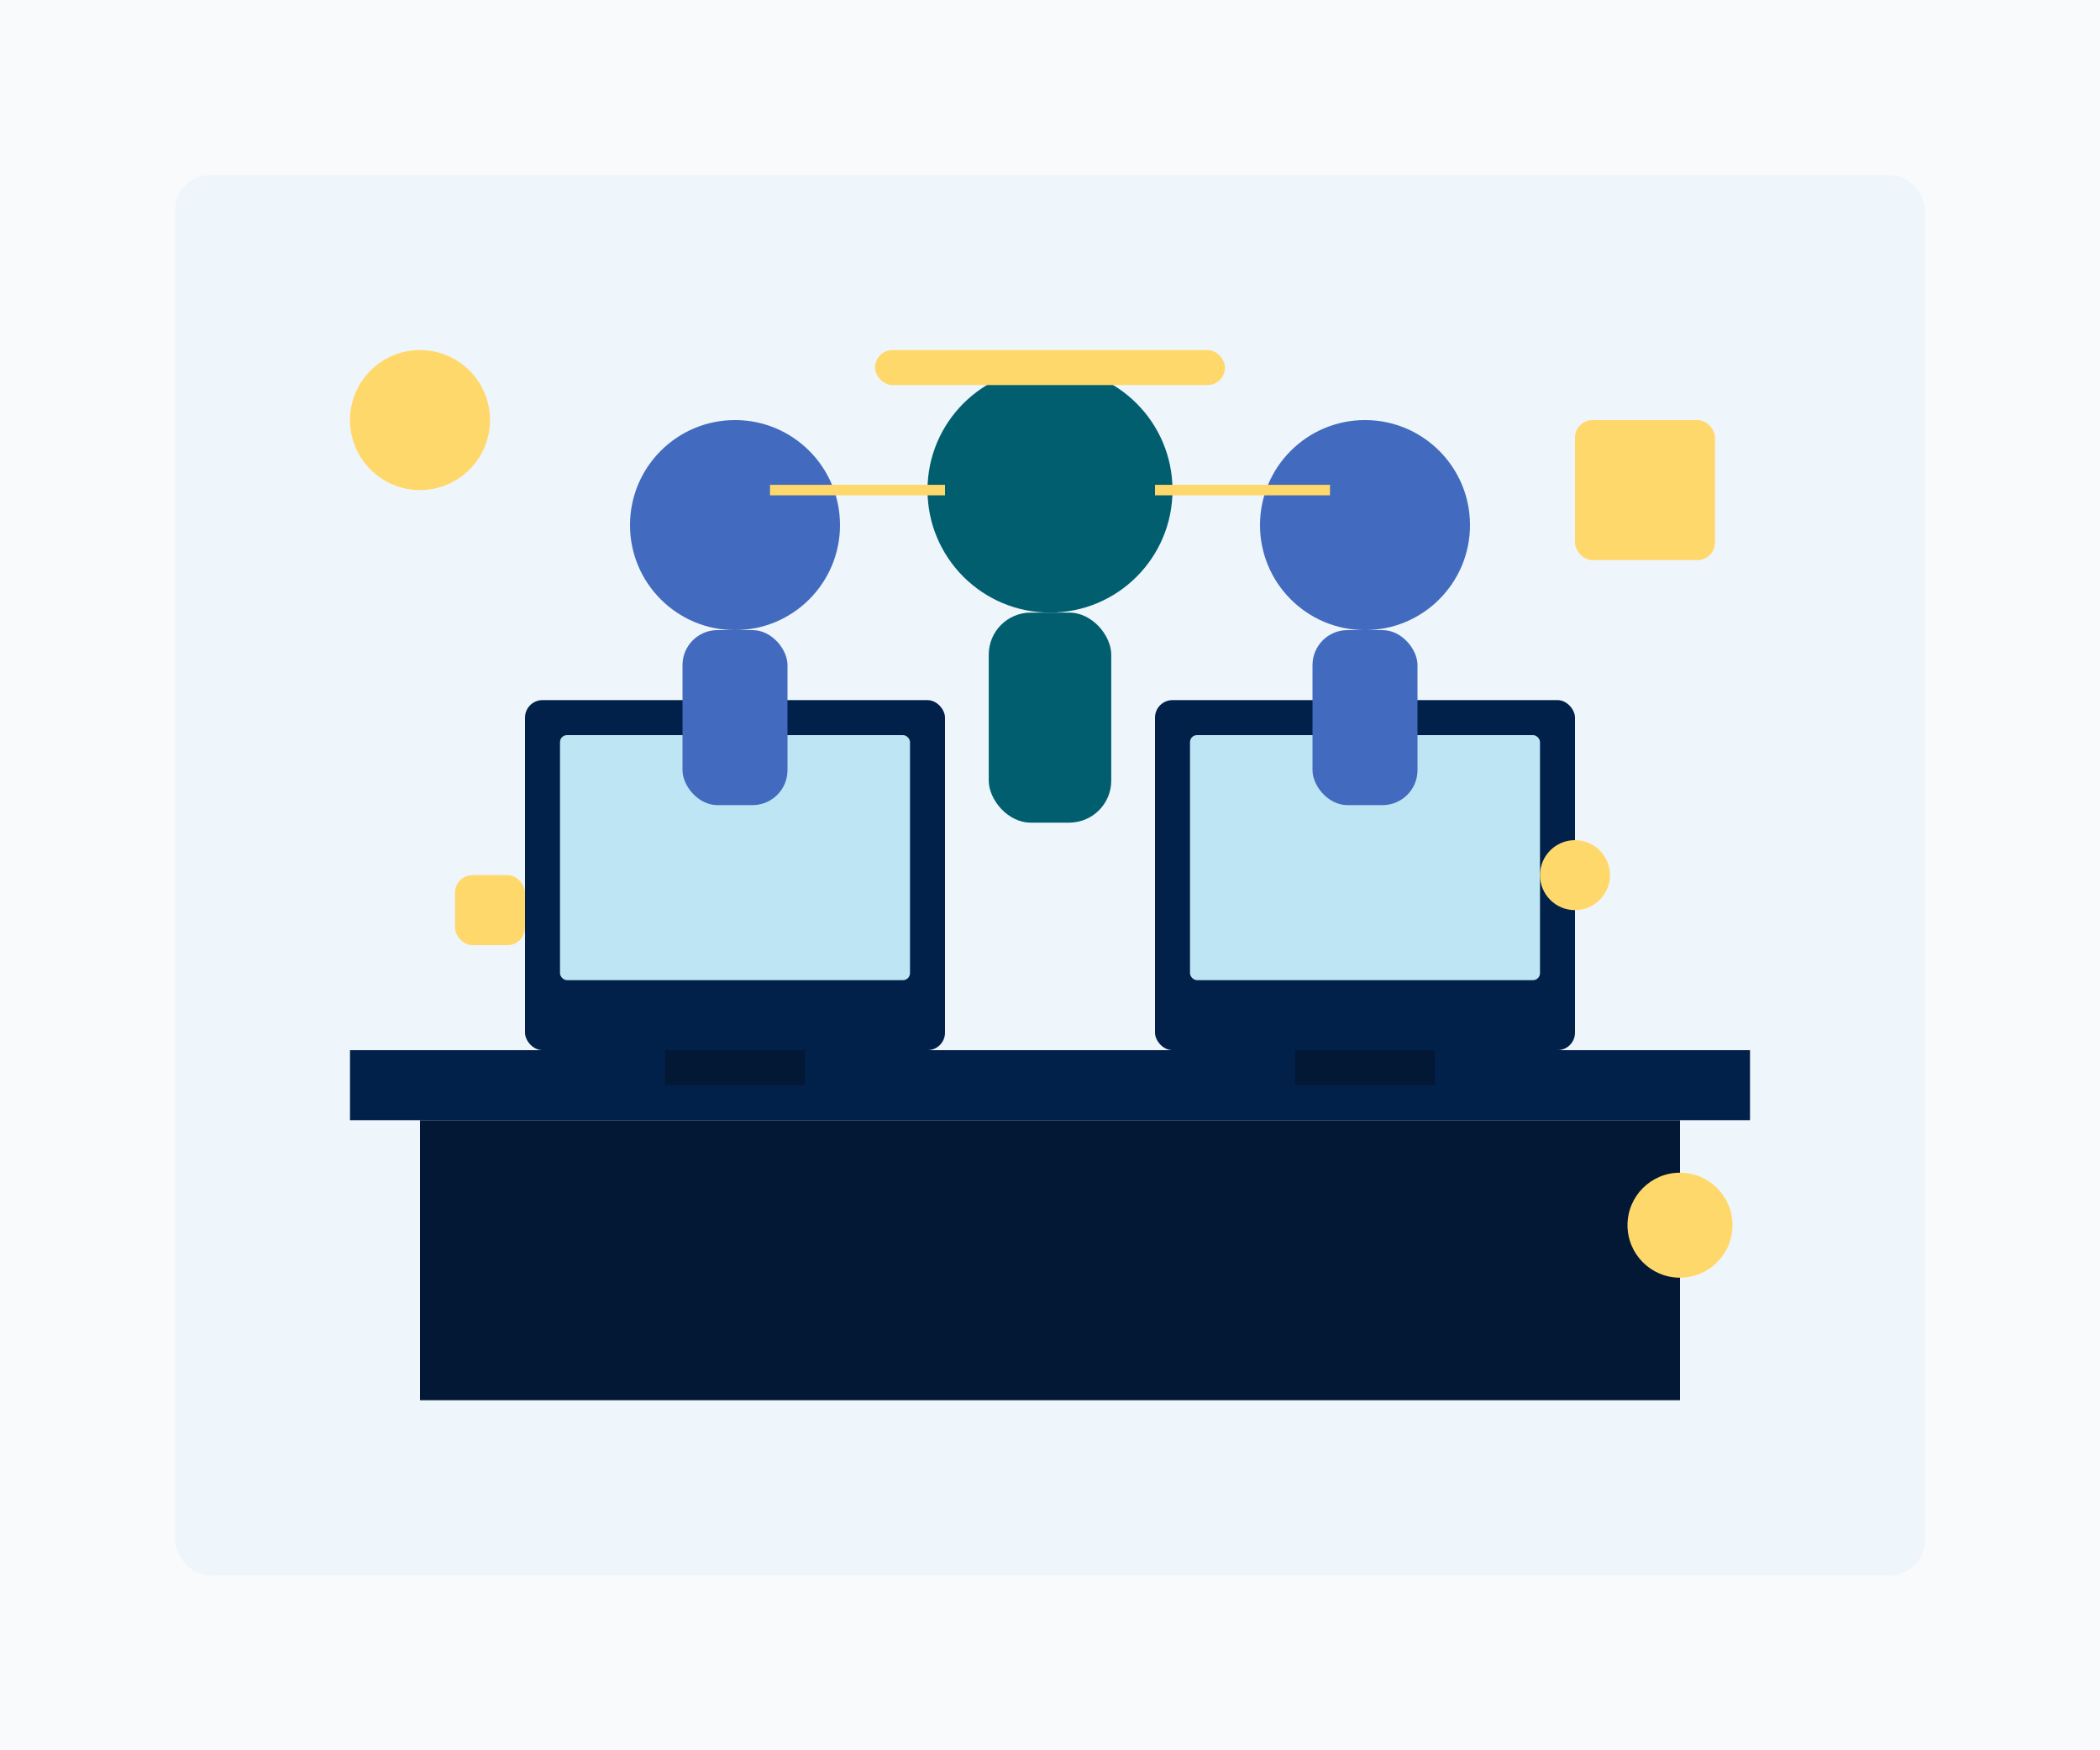
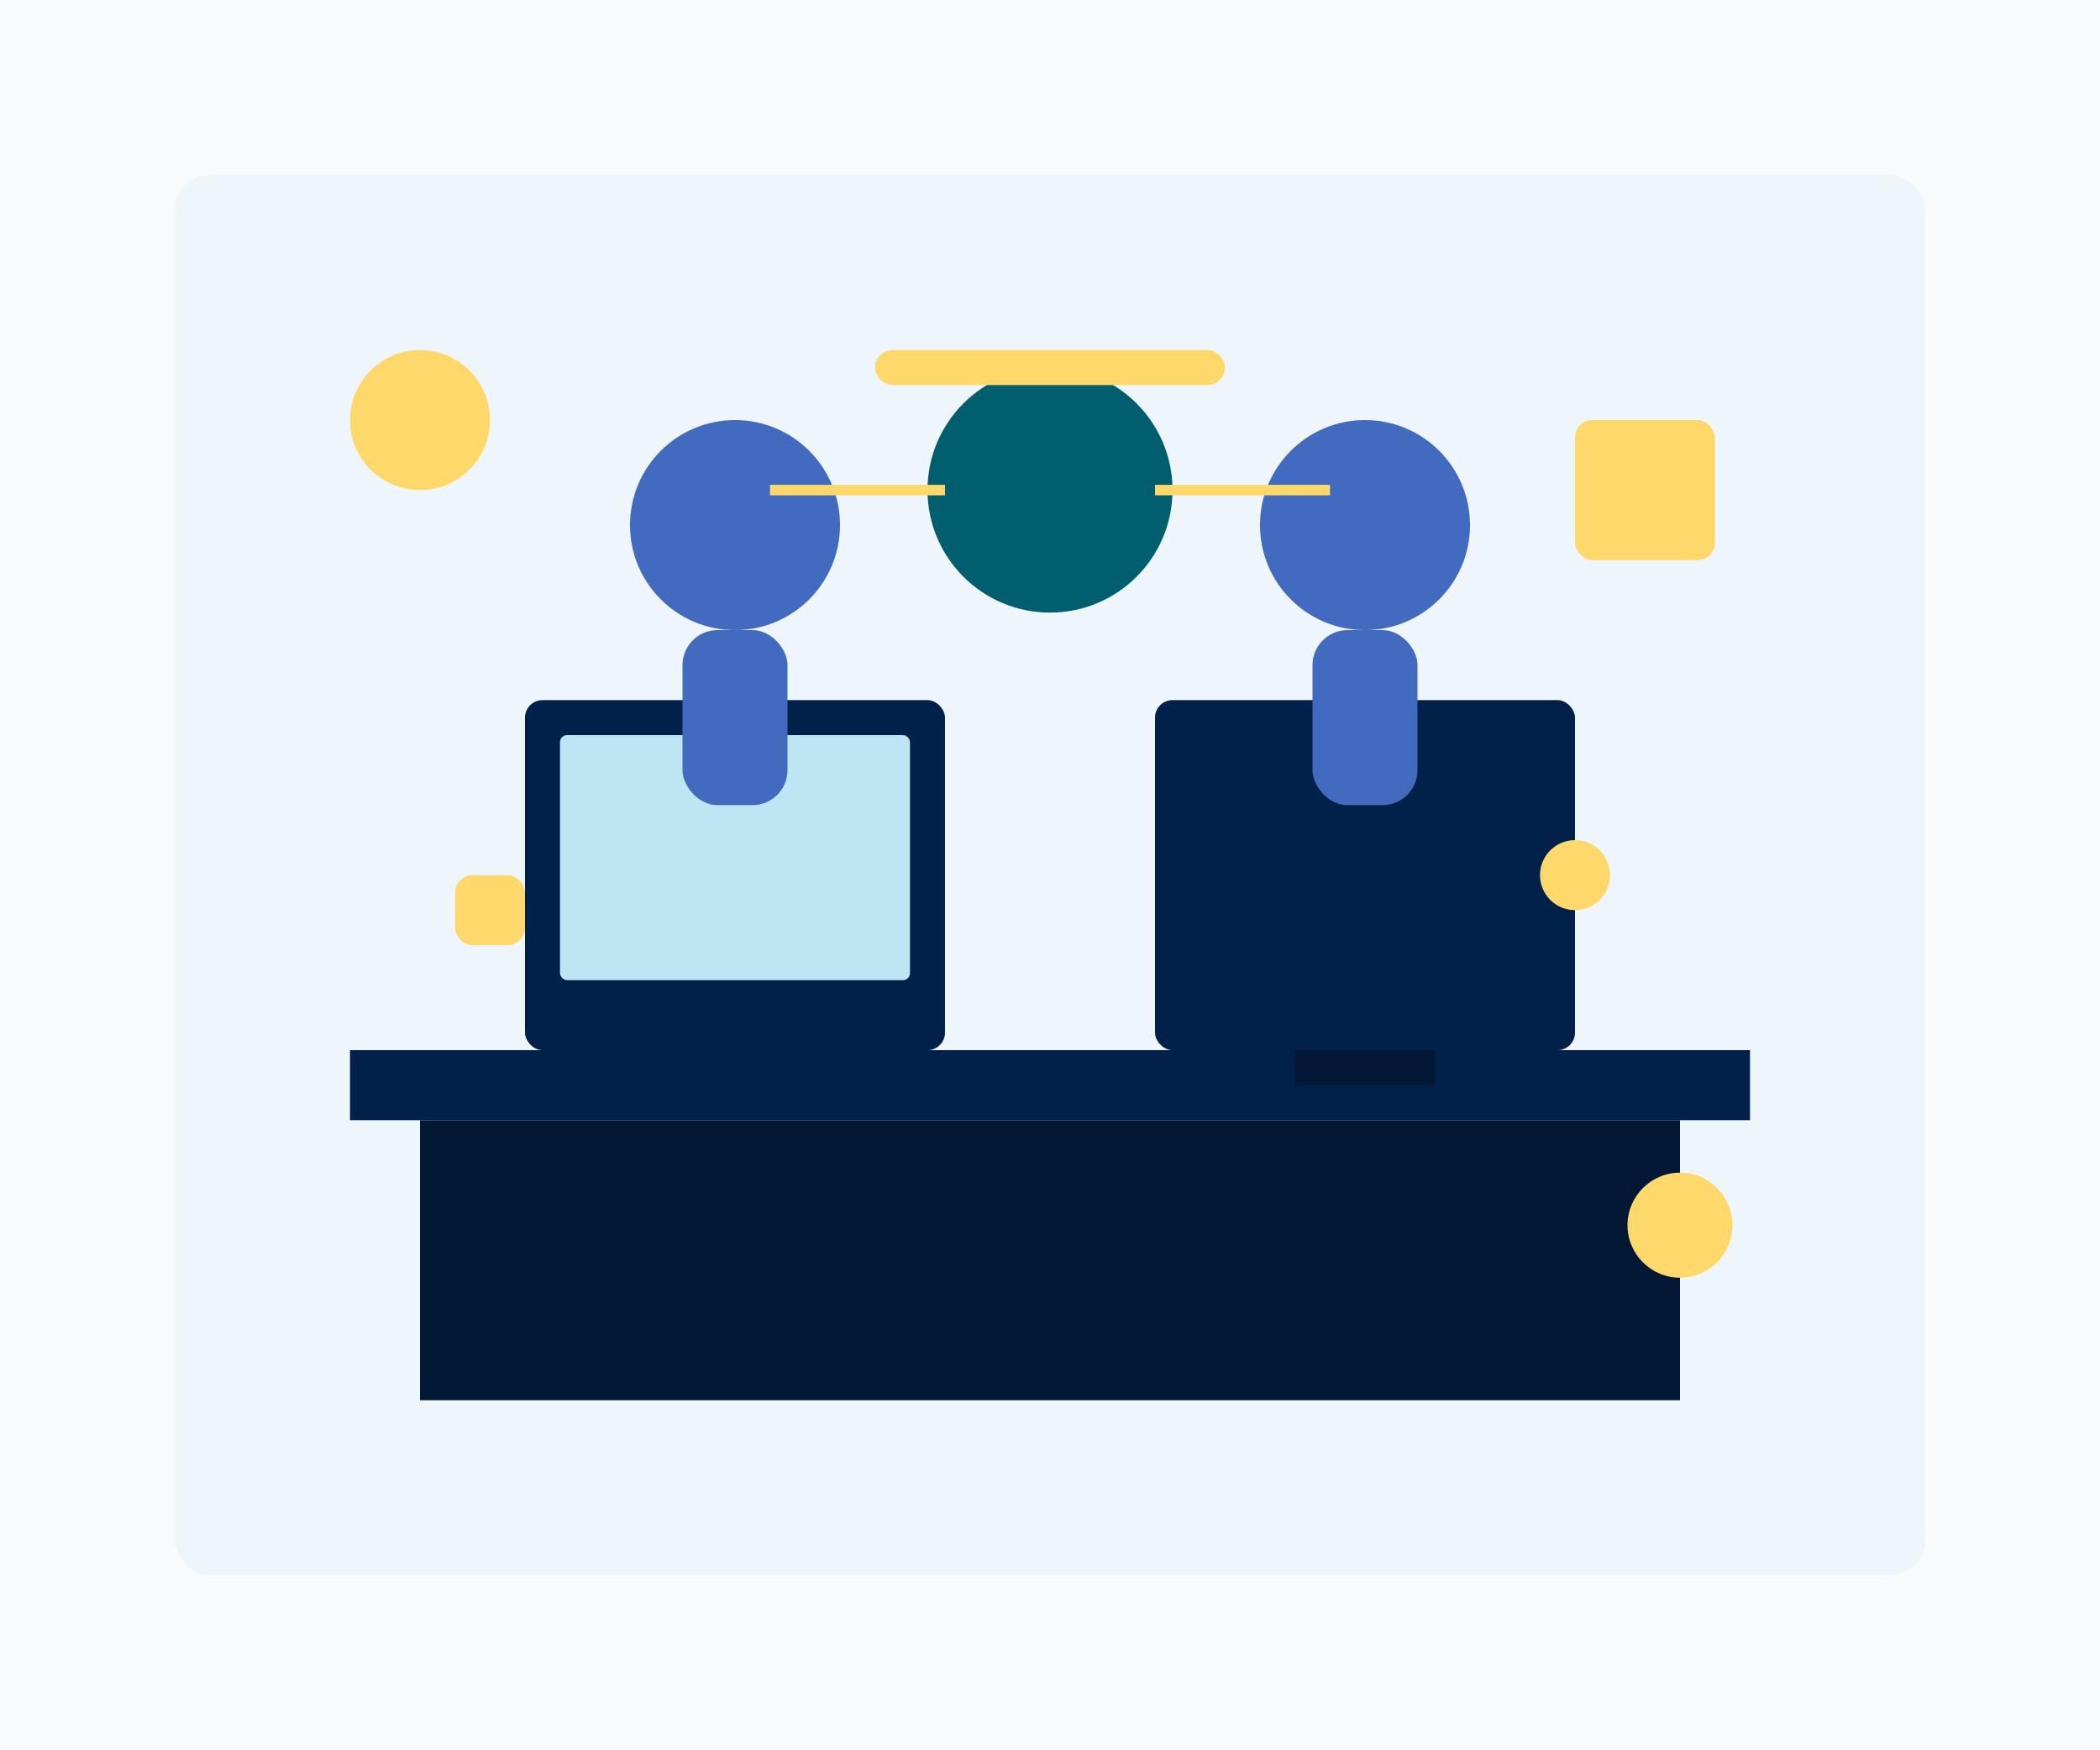
<svg xmlns="http://www.w3.org/2000/svg" width="600" height="500" viewBox="0 0 600 500" fill="none">
  <rect width="600" height="500" fill="#F8FAFC" />
  <rect x="50" y="50" width="500" height="400" rx="10" fill="#EEF6FC" />
  <rect x="100" y="300" width="400" height="20" fill="#01214B" />
  <rect x="120" y="320" width="360" height="80" fill="#021835" />
  <rect x="150" y="200" width="120" height="100" rx="5" fill="#01214B" />
  <rect x="160" y="210" width="100" height="70" rx="2" fill="#BEE5F4" />
-   <rect x="190" y="300" width="40" height="10" fill="#021835" />
  <rect x="330" y="200" width="120" height="100" rx="5" fill="#01214B" />
-   <rect x="340" y="210" width="100" height="70" rx="2" fill="#BEE5F4" />
  <rect x="370" y="300" width="40" height="10" fill="#021835" />
  <circle cx="210" cy="150" r="30" fill="#426ABE" />
  <rect x="195" y="180" width="30" height="50" rx="10" fill="#426ABE" />
  <circle cx="300" cy="140" r="35" fill="#005E6E" />
-   <rect x="282.5" y="175" width="35" height="60" rx="12" fill="#005E6E" />
  <circle cx="390" cy="150" r="30" fill="#426ABE" />
  <rect x="375" y="180" width="30" height="50" rx="10" fill="#426ABE" />
  <circle cx="120" cy="120" r="20" fill="#FFD86B" />
  <rect x="450" y="120" width="40" height="40" rx="5" fill="#FFD86B" />
  <circle cx="480" cy="350" r="15" fill="#FFD86B" />
  <line x1="220" y1="140" x2="270" y2="140" stroke="#FFD86B" stroke-width="3" />
  <line x1="330" y1="140" x2="380" y2="140" stroke="#FFD86B" stroke-width="3" />
  <rect x="130" y="250" width="20" height="20" rx="5" fill="#FFD86B" />
  <circle cx="450" cy="250" r="10" fill="#FFD86B" />
  <rect x="250" y="100" width="100" height="10" rx="5" fill="#FFD86B" />
</svg>